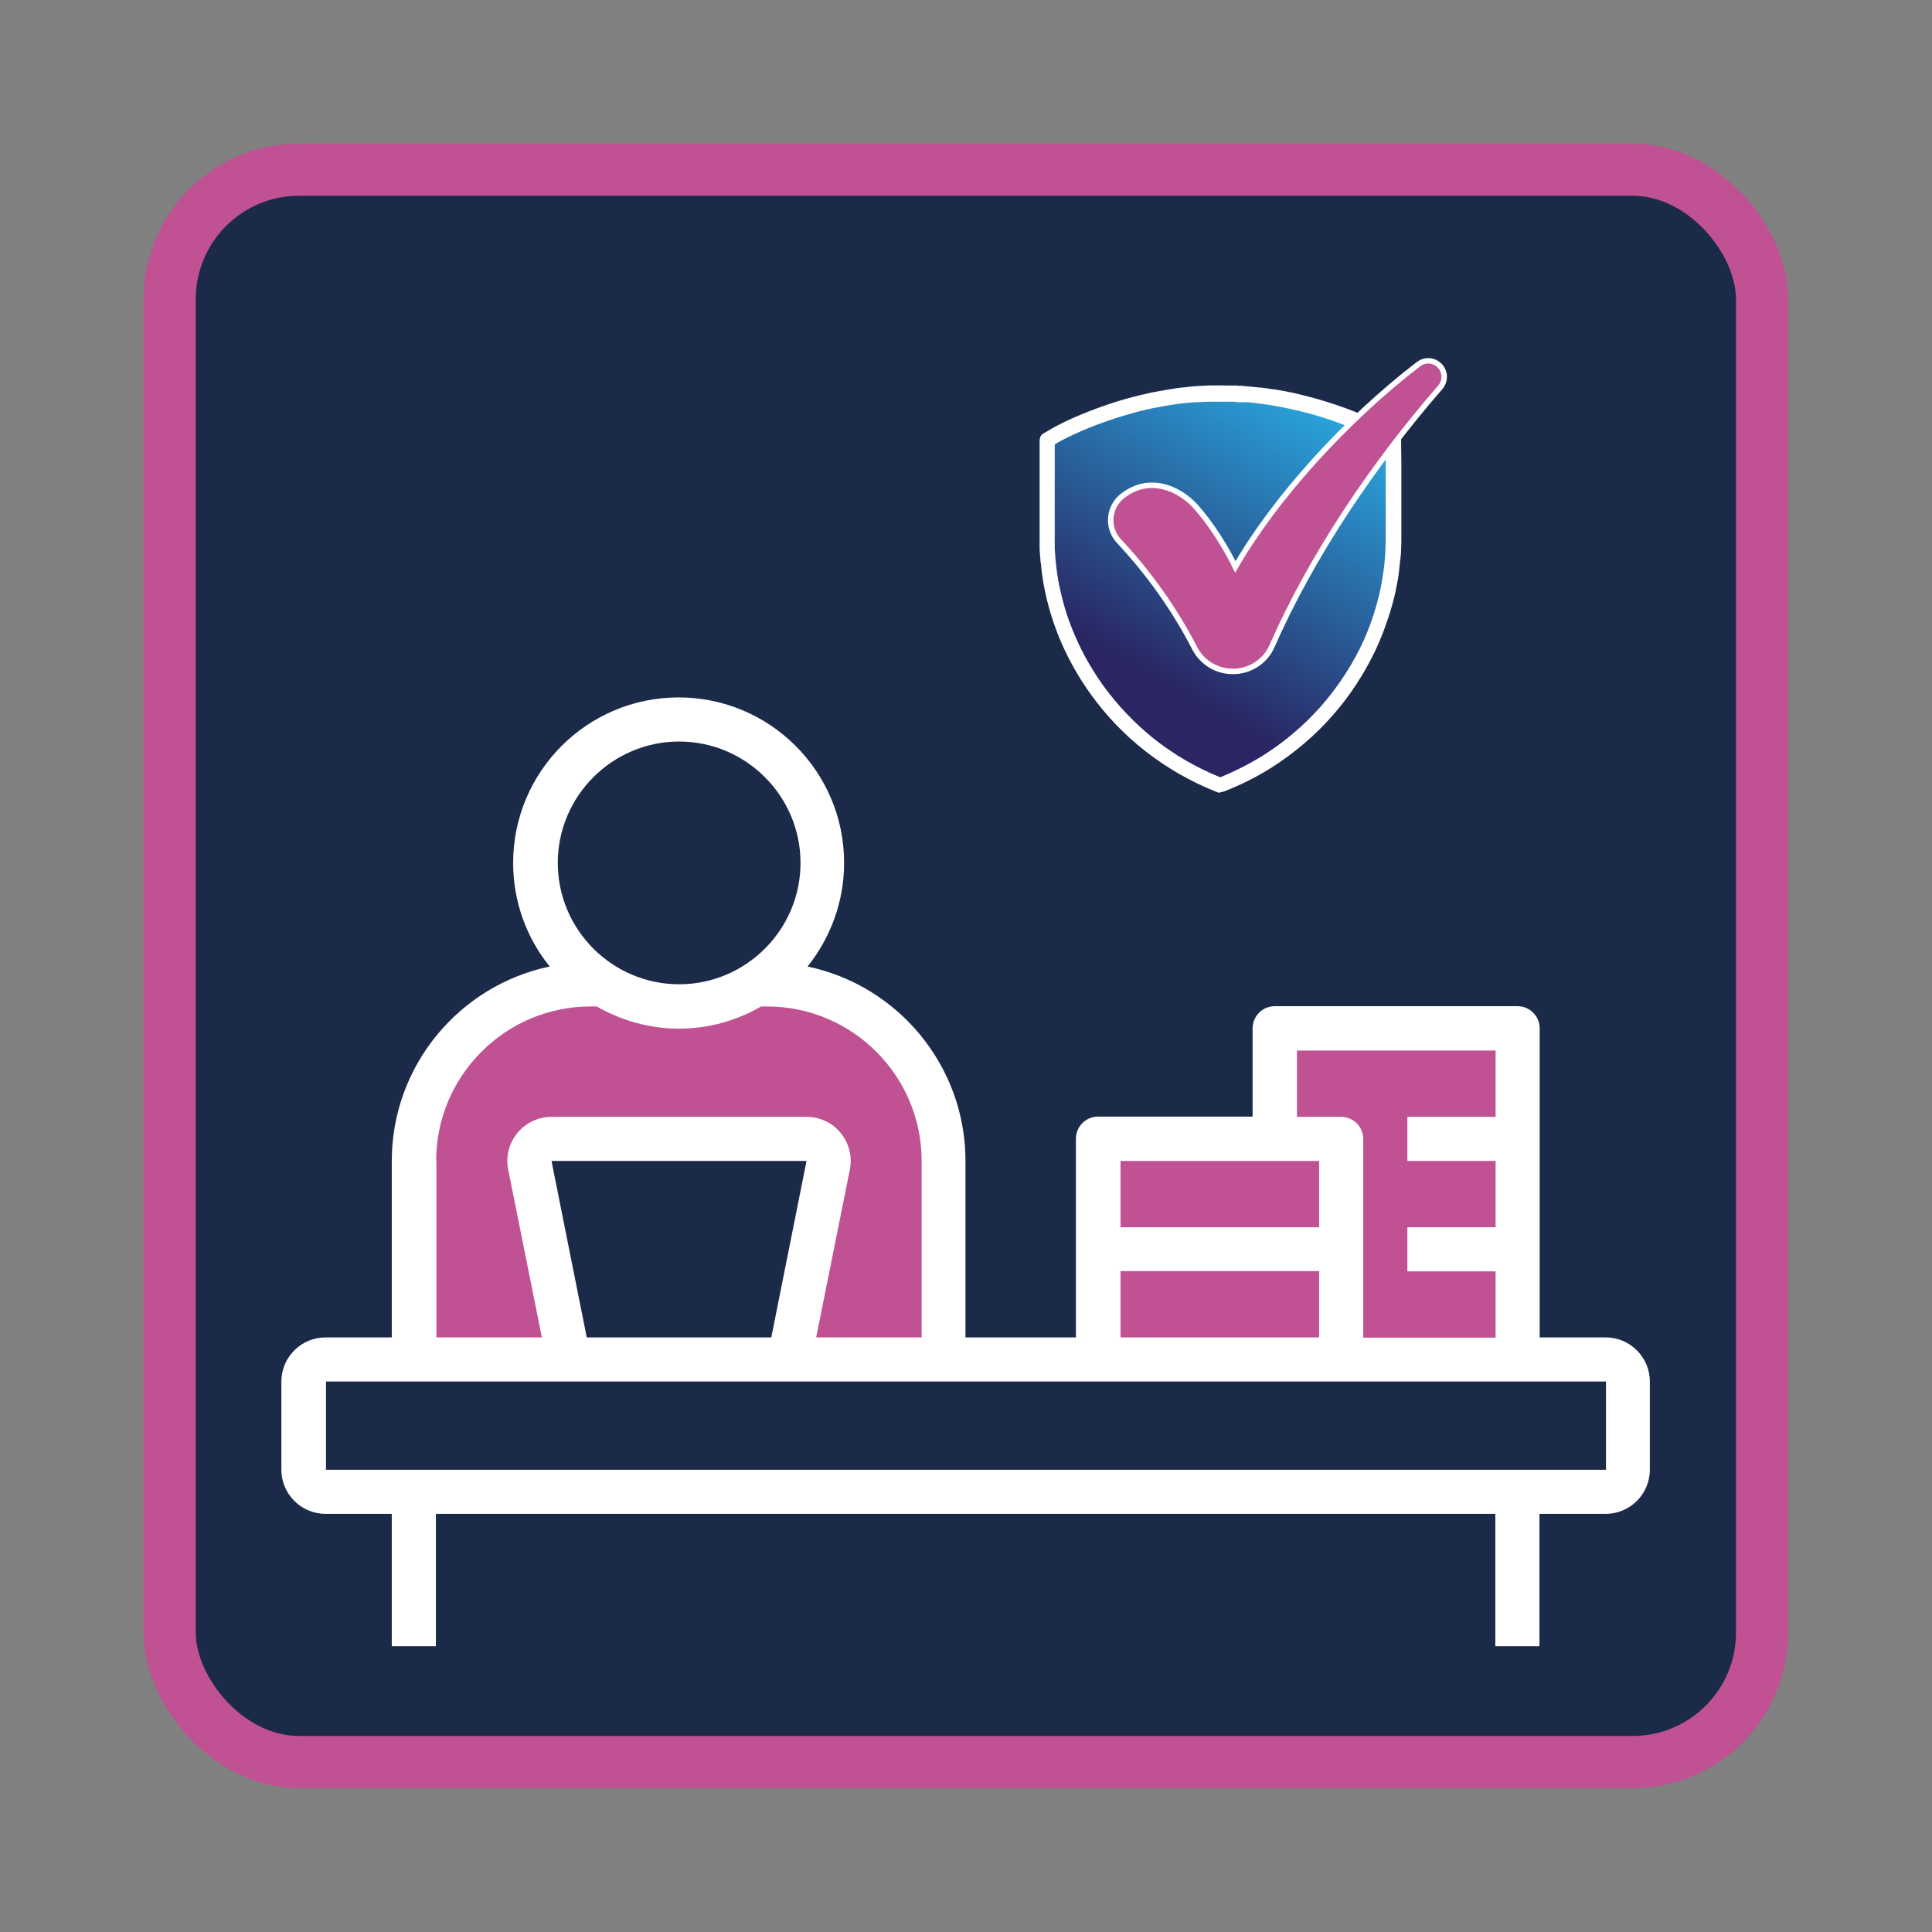
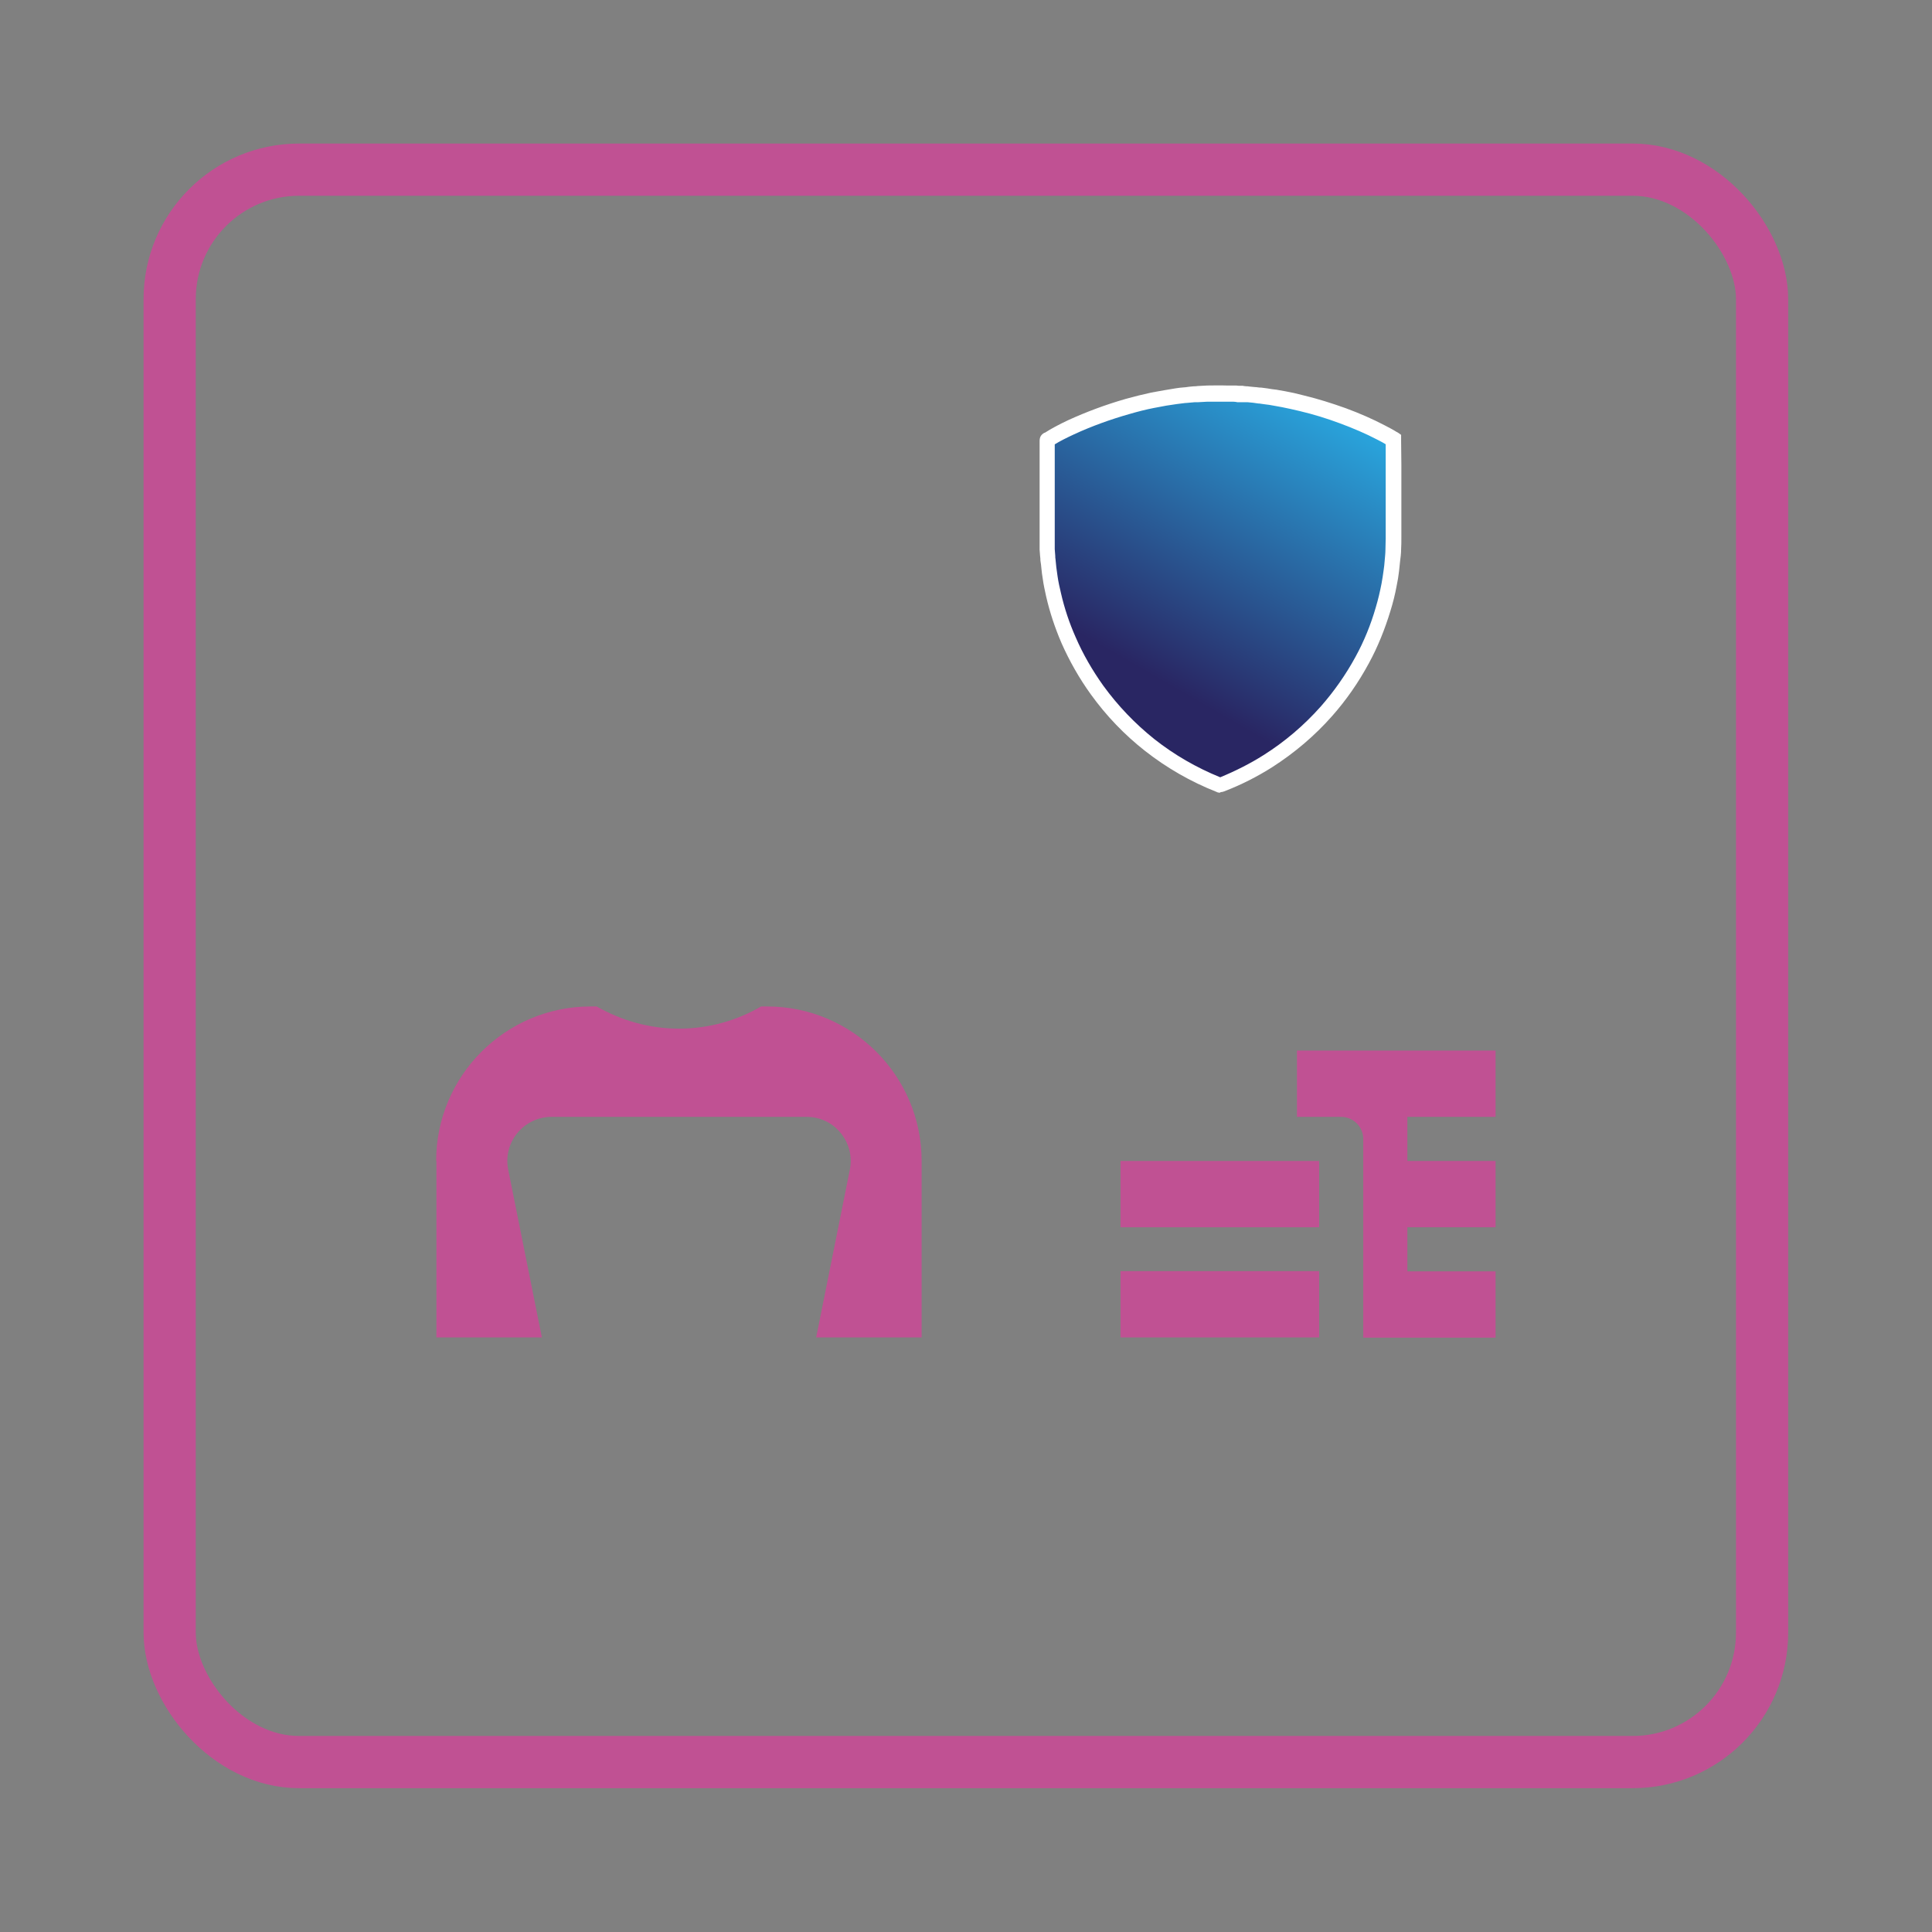
<svg xmlns="http://www.w3.org/2000/svg" id="Layer_1" viewBox="0 0 74.02 74.02">
  <rect x="0" y="0" width="74.02" height="74.02" fill="#808080" stroke="none" />
  <defs>
    <style>
      .cls-1 {
        stroke: #fff;
        stroke-width: .21px;
      }

      .cls-1, .cls-2, .cls-3 {
        stroke-miterlimit: 10;
      }

      .cls-1, .cls-4 {
        fill: #c05193;
      }

      .cls-5 {
        fill: #010101;
      }

      .cls-6 {
        fill: url(#linear-gradient);
      }

      .cls-2 {
        fill: #1b2a49;
      }

      .cls-2, .cls-3 {
        stroke: #c05193;
      }

      .cls-7 {
        fill: #fff;
      }

      .cls-3 {
        fill: none;
        stroke-width: 2px;
      }
    </style>
    <linearGradient id="linear-gradient" x1="42.38" y1="27.6" x2="49.79" y2="14.76" gradientUnits="userSpaceOnUse">
      <stop offset=".01" stop-color="#292663" />
      <stop offset=".16" stop-color="#292663" />
      <stop offset="1" stop-color="#29a7df" />
    </linearGradient>
  </defs>
  <g>
-     <rect class="cls-2" x="6.5" y="6.5" width="61.01" height="61.01" rx="4.96" ry="4.96" />
    <rect class="cls-3" x="6.5" y="6.5" width="61.01" height="61.01" rx="4.96" ry="4.96" />
  </g>
  <path class="cls-5" d="M44.58,21.38l-1.19,1.19,2.09,2.09c.17.17.38.25.6.25s.43-.08.6-.25l5.08-5.08-1.19-1.19-4.48,4.48-1.5-1.5h0Z" />
-   <path class="cls-7" d="M61.53,51.24h-2.54v-11.84c0-.47-.38-.85-.85-.85h-9.3c-.47,0-.85.38-.85.85v3.38h-5.92c-.47,0-.85.38-.85.85v7.61h-4.23v-6.76c0-3.66-2.6-6.73-6.05-7.45.87-1.09,1.4-2.47,1.4-3.97,0-3.5-2.84-6.34-6.34-6.34s-6.34,2.84-6.34,6.34c0,1.5.52,2.88,1.4,3.97-3.45.72-6.05,3.79-6.05,7.45v6.76h-2.54c-.93,0-1.69.76-1.69,1.69v3.38c0,.93.76,1.69,1.69,1.69h2.54v5.07h1.69v-5.07h40.59v5.07h1.69v-5.07h2.54c.93,0,1.69-.76,1.69-1.69v-3.38c0-.93-.76-1.69-1.69-1.69ZM26.02,28.41c2.56,0,4.65,2.09,4.65,4.65s-2.09,4.65-4.65,4.65-4.65-2.09-4.65-4.65,2.09-4.65,4.65-4.65ZM30.9,44.48l-1.35,6.76h-7.07l-1.35-6.76h9.77ZM12.49,56.31v-3.38h49.04v3.38H12.49Z" />
  <g>
    <path class="cls-6" d="M53.43,16.92s0-.03,0-.05c-.01,0-.03-.02-.04-.03-.15-.09-.3-.17-.45-.25-.47-.24-.96-.45-1.46-.63-.52-.19-1.04-.35-1.58-.48-.23-.06-.47-.11-.7-.15-.11-.02-.22-.04-.33-.06-.11-.02-.23-.04-.34-.05-.09-.01-.17-.02-.26-.03-.08,0-.16-.02-.24-.03-.04,0-.09,0-.13-.01-.05,0-.11-.01-.16-.01-.07,0-.14,0-.21-.01-.08,0-.16-.01-.24-.01-.1,0-.2,0-.3,0-.25,0-.5,0-.76,0,0,0,0,0-.01,0-.09,0-.19.01-.28.02-.06,0-.12,0-.17.01-.12.01-.23.02-.35.03-.12.01-.24.03-.35.04-.14.02-.28.04-.41.06-.16.03-.33.06-.49.09-.32.06-.64.14-.95.23-.75.21-1.48.47-2.18.79-.3.14-.59.28-.87.45-.06.04-.05.02-.05.1,0,1.2,0,2.4,0,3.61,0,.15,0,.3,0,.46,0,0,0,.02,0,.02,0,.08.01.16.02.24,0,.05,0,.11.01.16.01.1.02.21.03.31.02.12.03.25.05.37.04.22.08.44.13.65.14.59.33,1.16.58,1.72.29.67.66,1.3,1.09,1.89.58.79,1.25,1.49,2.03,2.09.82.63,1.71,1.14,2.67,1.51.03.01.05.01.08,0,.62-.24,1.22-.54,1.78-.89.84-.53,1.6-1.16,2.26-1.89.53-.59.99-1.24,1.37-1.94.34-.62.61-1.26.81-1.94.09-.31.17-.62.23-.93.03-.17.06-.35.09-.53.02-.12.03-.25.04-.37.01-.15.03-.29.03-.44,0-.15.01-.3.01-.44,0-1.23,0-2.46,0-3.68Z" />
    <path class="cls-7" d="M46.76,30.37c-.05,0-.1,0-.15-.03-.99-.39-1.91-.92-2.74-1.57-.79-.62-1.49-1.35-2.08-2.17-.44-.61-.82-1.28-1.12-1.96-.25-.58-.45-1.18-.59-1.79-.05-.23-.1-.45-.13-.68-.02-.13-.04-.25-.05-.38-.01-.11-.02-.21-.04-.32,0-.05,0-.1-.01-.15l-.02-.26s0-.03,0-.04v-.14c0-.11,0-.22,0-.32,0-1.21,0-2.43,0-3.64v-.02c0-.15.05-.24.18-.32h.02c.25-.16.53-.31.89-.48.7-.32,1.45-.6,2.22-.82.32-.09.65-.17.97-.24.17-.03.33-.06.5-.09.14-.02.28-.05.42-.07.11-.02.22-.03.34-.04h.02c.12-.02.24-.03.35-.04.05,0,.09,0,.14-.01l.37-.02c.24,0,.49-.01.74,0,.1,0,.2,0,.3,0,.06,0,.11,0,.17.01h.15s.09.02.14.02c.04,0,.08,0,.12.01l.21.02c.07,0,.14.02.21.02h.03c.08.01.15.02.23.03.12.02.23.04.35.05.11.02.22.04.34.06.22.04.45.09.71.16.54.13,1.08.3,1.61.49.54.2,1.02.41,1.48.65.17.09.33.17.47.26.01,0,.03.02.04.02l.13.09v.21s.01.93.01.93c0,.93,0,1.86,0,2.79,0,.15,0,.31-.01.46,0,.15-.02.31-.04.46-.01.13-.03.26-.04.38-.02.18-.05.36-.09.55-.06.33-.14.65-.24.97-.21.69-.48,1.37-.83,2.01-.39.72-.86,1.4-1.4,2.01-.67.76-1.45,1.42-2.31,1.97-.57.36-1.18.67-1.83.92-.05.02-.1.03-.15.03ZM40.41,17.02c0,1.18,0,2.36,0,3.54,0,.1,0,.2,0,.31v.17s.02.26.02.26c0,.04,0,.08.01.13.01.1.02.2.03.3.02.12.03.24.05.36.03.21.08.43.13.64.13.57.32,1.14.56,1.68.28.65.64,1.27,1.06,1.86.56.77,1.22,1.46,1.96,2.05.76.6,1.61,1.09,2.52,1.46.58-.24,1.14-.52,1.66-.85.81-.51,1.55-1.14,2.19-1.86.51-.58.96-1.22,1.33-1.9.33-.6.59-1.24.78-1.9.09-.3.16-.6.22-.91.03-.17.06-.35.08-.51.02-.12.03-.24.04-.36.01-.14.03-.29.03-.43,0-.14.01-.29.01-.43,0-.93,0-1.86,0-2.79v-.82c-.1-.06-.21-.12-.33-.18-.44-.23-.91-.43-1.42-.62-.51-.19-1.03-.35-1.54-.47-.25-.06-.48-.11-.68-.15-.11-.02-.22-.04-.33-.06-.11-.02-.22-.04-.33-.05-.07-.01-.14-.02-.21-.03h-.03c-.07-.01-.14-.02-.21-.03l-.21-.02s-.07,0-.11,0c-.04,0-.09,0-.13,0h-.15c-.05-.01-.1-.02-.16-.02-.1,0-.19,0-.29,0-.23,0-.48,0-.71,0l-.36.02s-.08,0-.12,0c-.12.01-.23.02-.34.03h-.02c-.11.01-.21.03-.32.04-.13.02-.27.04-.4.06-.16.03-.32.06-.48.09-.31.06-.62.14-.93.23-.74.21-1.46.47-2.13.78-.3.14-.54.26-.75.39Z" />
  </g>
-   <path class="cls-1" d="M55.33,14.44c0,.14-.05.28-.15.4-2.53,2.91-4.89,6.38-6.45,9.92-.24.55-.78.92-1.38.96,0,0-.01,0-.02,0-.64.04-1.25-.3-1.55-.87-.77-1.5-1.76-2.89-2.91-4.12-.48-.51-.4-1.32.15-1.74,0,0,.02-.01.03-.02.95-.72,2.08-.32,2.77.45.59.66,1.16,1.58,1.51,2.3,1.52-2.64,4.25-5.65,7.02-7.77.21-.16.5-.17.71-.02.18.12.27.31.27.51Z" />
  <path class="cls-4" d="M16.71,44.48c0-3.26,2.65-5.92,5.92-5.92h.23c.93.53,2,.85,3.15.85s2.22-.31,3.15-.85h.23c3.26,0,5.92,2.65,5.92,5.92v6.76h-4.04l1.29-6.43c.1-.5-.03-1.01-.35-1.4-.32-.4-.8-.62-1.31-.62h-9.77c-.51,0-.99.23-1.31.62s-.45.9-.35,1.4l1.29,6.43h-4.04v-6.76Z" />
  <path class="cls-4" d="M49.69,40.25h7.61v2.54h-3.38v1.69h3.38v2.54h-3.38v1.69h3.38v2.54h-5.07v-7.61c0-.47-.38-.85-.85-.85h-1.69v-2.54Z" />
  <rect class="cls-4" x="42.93" y="44.48" width="7.61" height="2.54" />
  <rect class="cls-4" x="42.93" y="48.7" width="7.61" height="2.54" />
</svg>